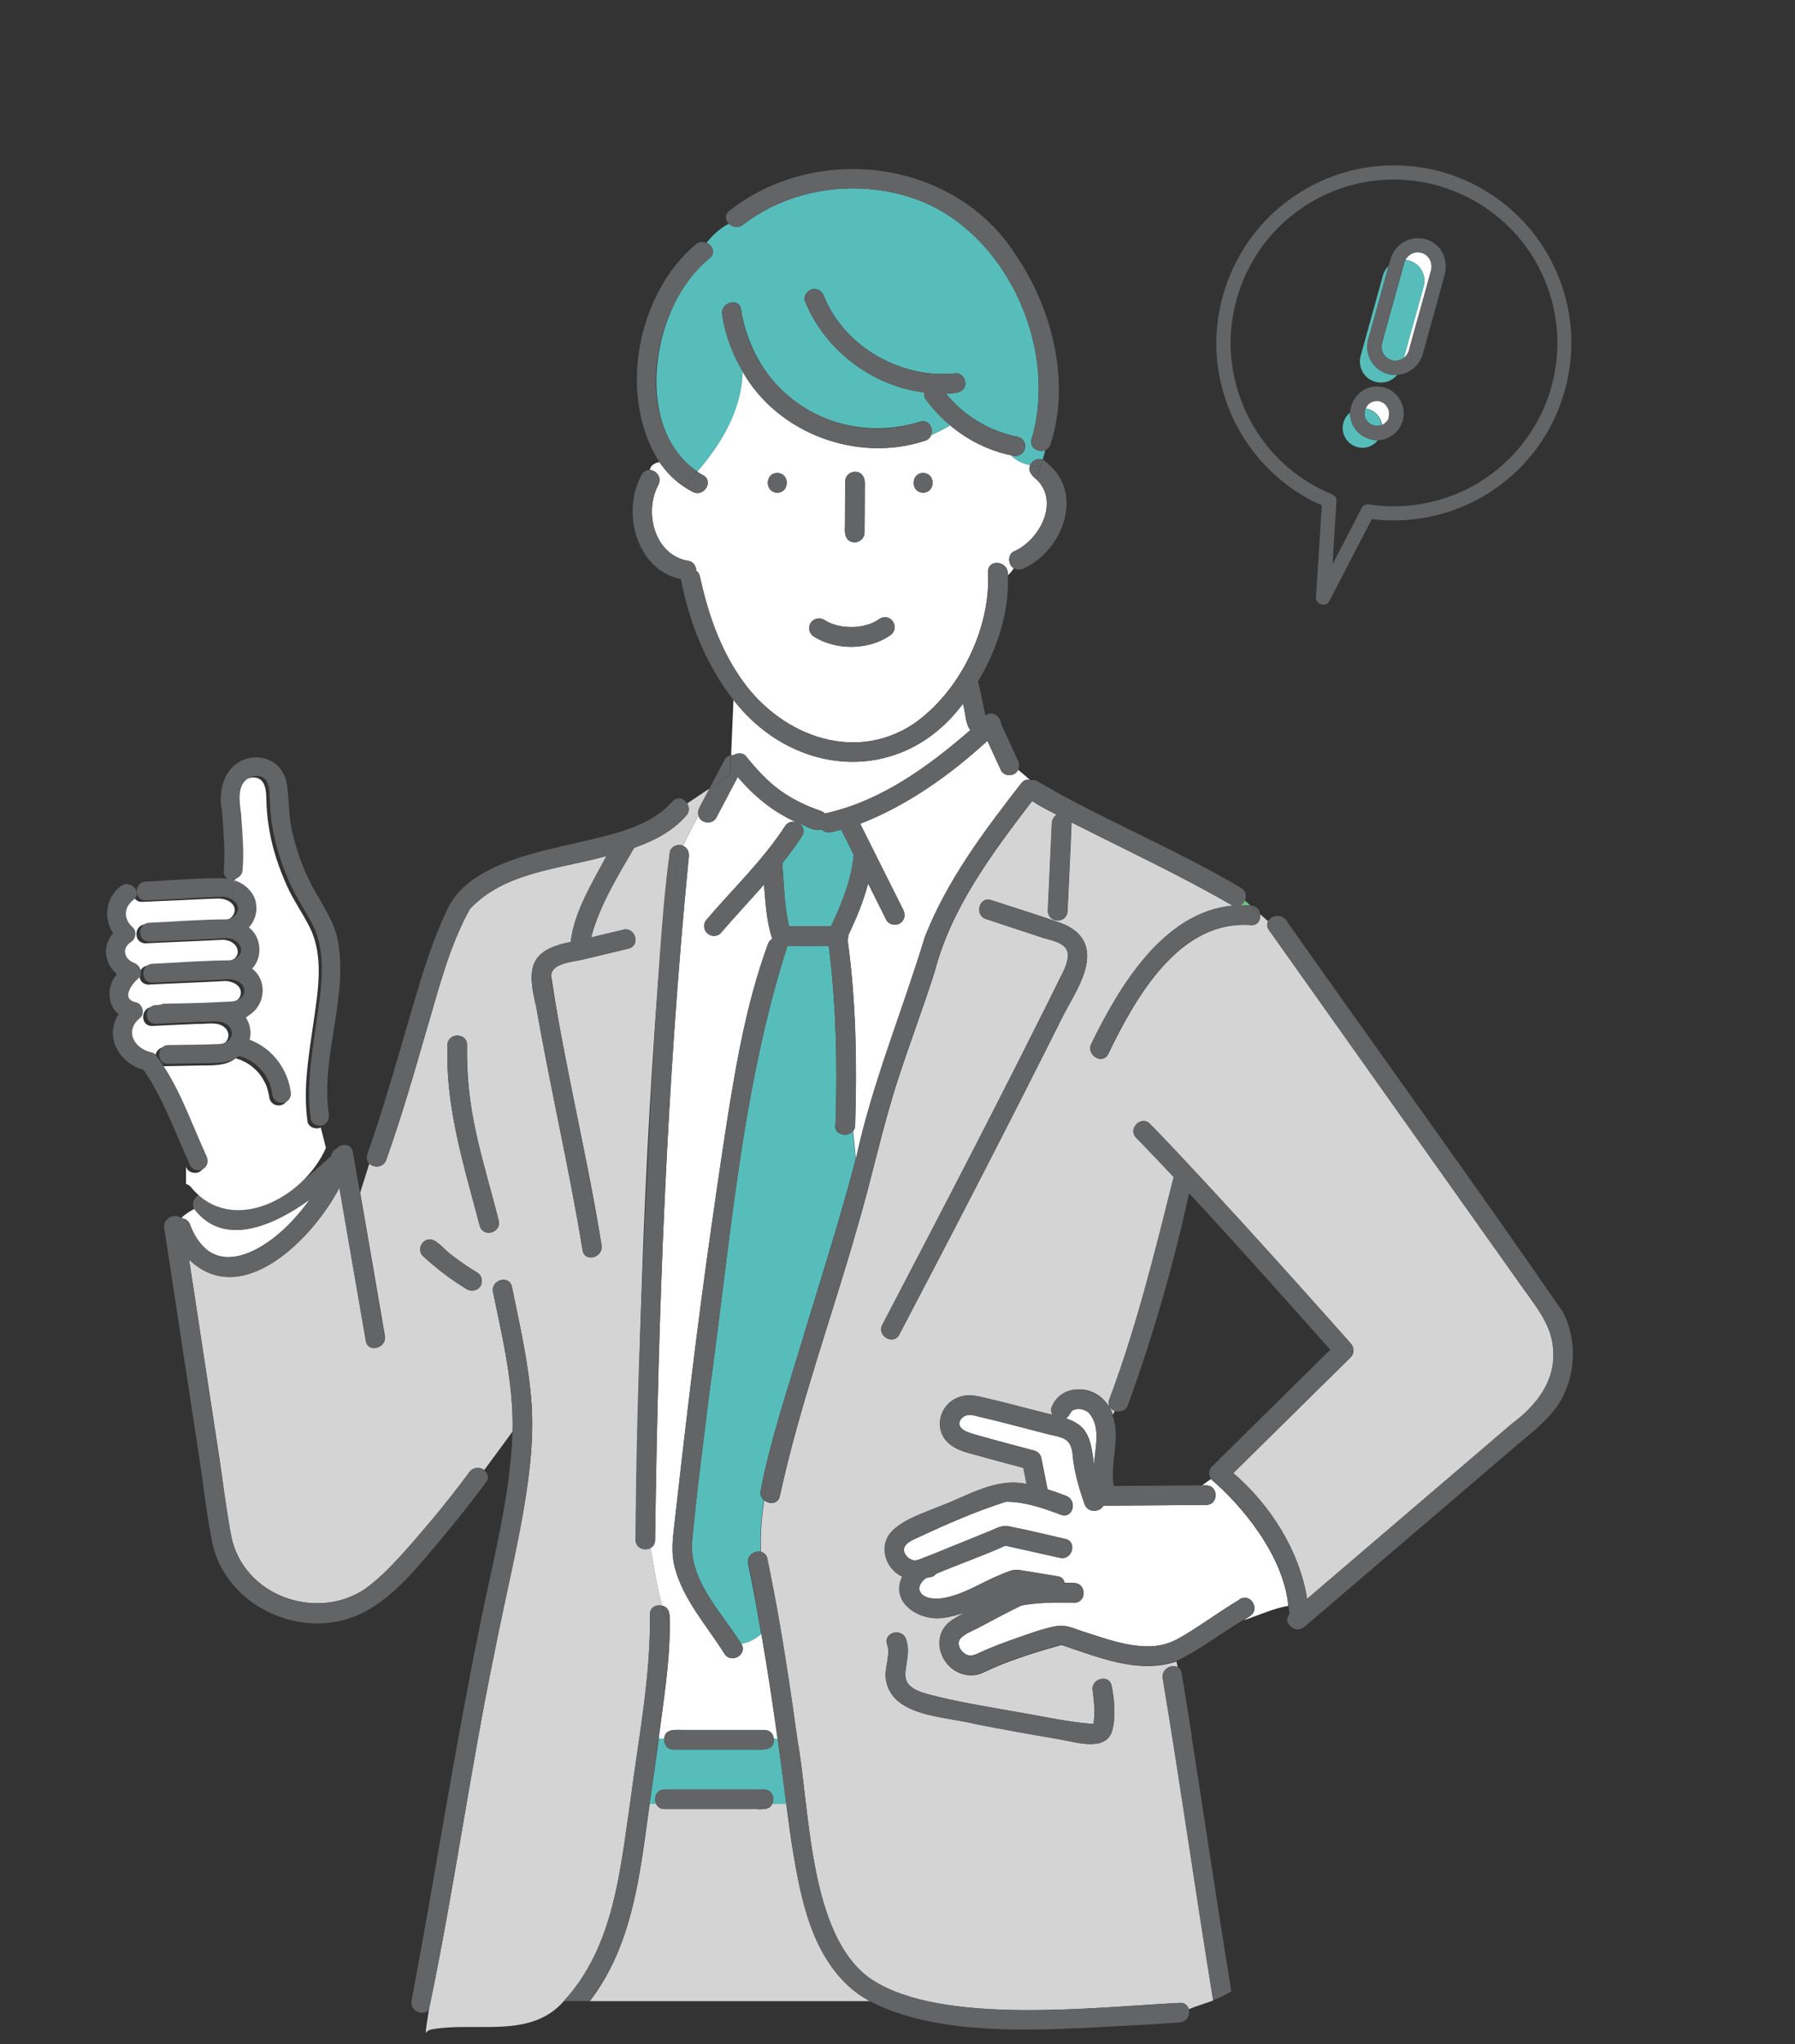
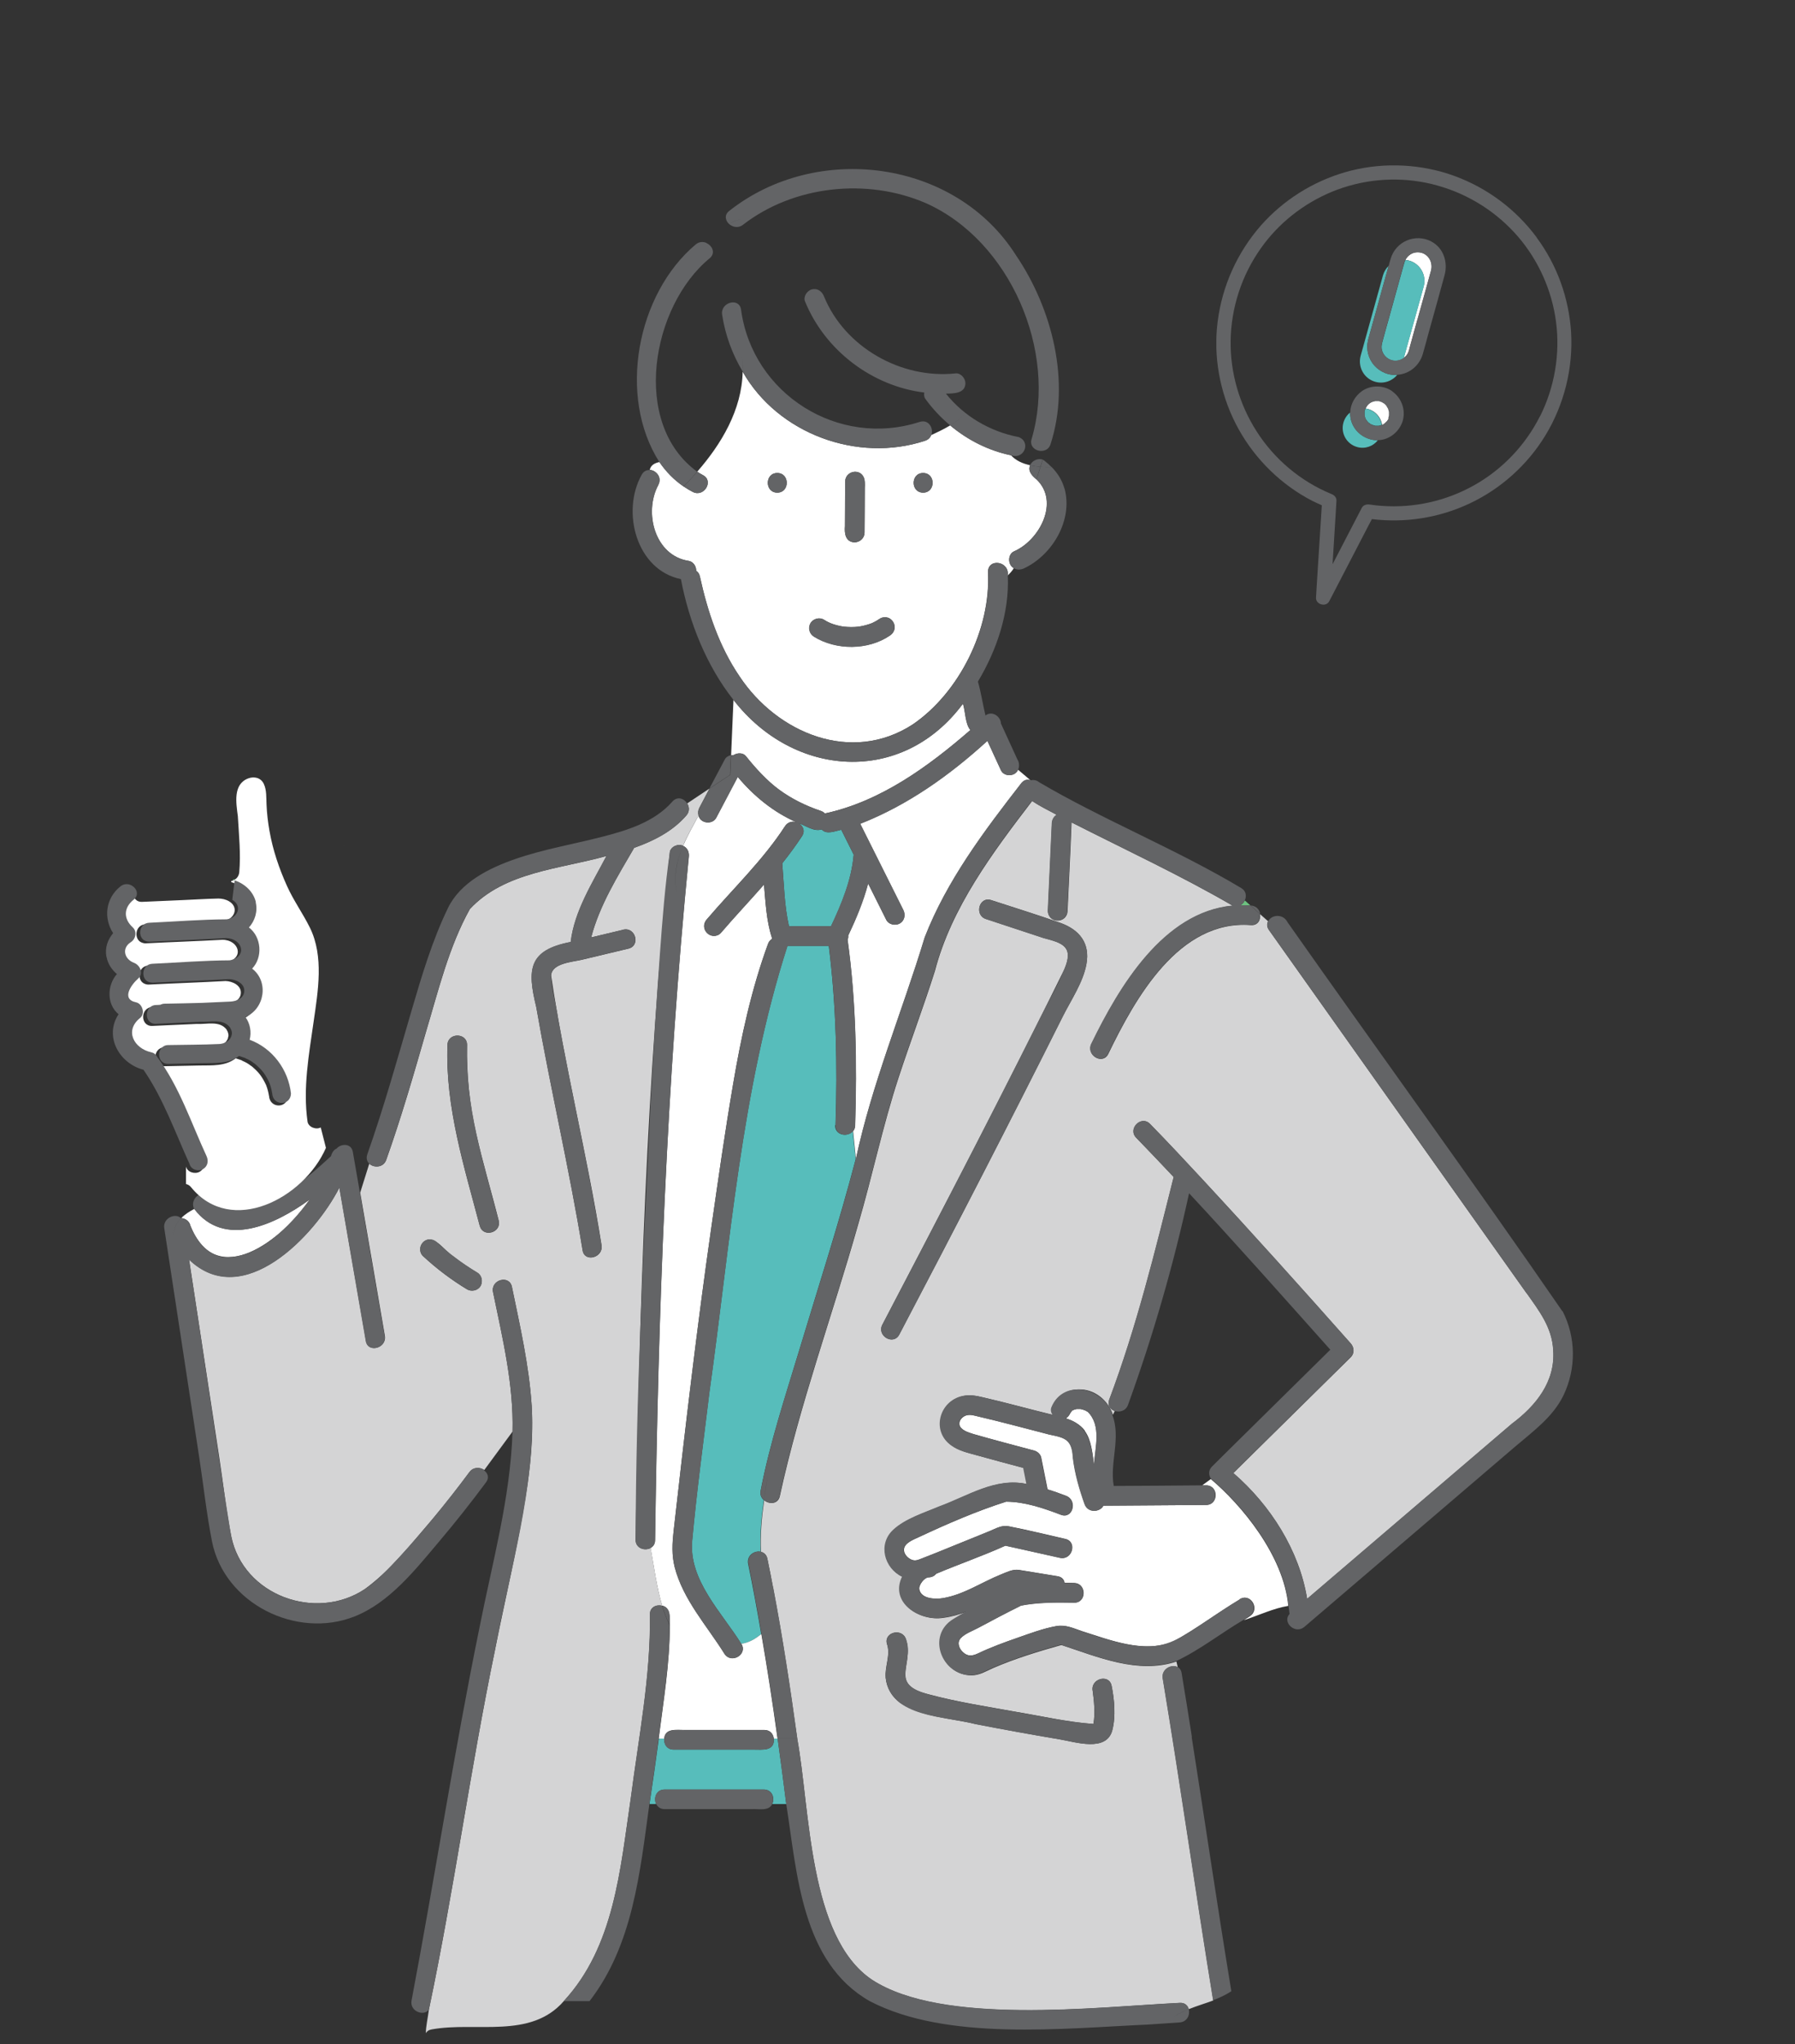
<svg xmlns="http://www.w3.org/2000/svg" width="152" height="173" viewBox="0 0 152 173" fill="none">
  <rect x="0" y="0" width="152" height="173" fill="#333333" stroke="none" />
  <g clip-path="url(#clip0_168_420)">
    <path d="M120.03 27.06C120.41 25.68 120.81 24.3 121.18 22.91C121.39 22.12 120.86 21.32 120.01 21.35C119.58 21.36 119.2 21.62 119.01 22C119.11 22 119.21 22.03 119.31 22.05C120.26 22.31 120.82 23.3 120.55 24.25L118.87 30.29C119.03 30.17 119.17 30.02 119.25 29.82C119.32 29.67 119.35 29.5 119.39 29.34C119.6 28.58 119.81 27.82 120.02 27.06" fill="white" />
    <path d="M117.66 35.11C117.66 35.02 117.66 34.93 117.66 34.84V34.82L117.63 34.69L117.59 34.57V34.55L117.48 34.36L117.46 34.34L117.44 34.31L117.38 34.25L117.27 34.14L117.04 34H117.03L116.92 33.96L116.81 33.93H116.74L116.7 33.92H116.61H116.48H116.47L116.25 33.98L116.17 34.01H116.15L115.98 34.12H115.97L115.89 34.21L115.8 34.3H115.79V34.31L115.67 34.5L115.64 34.57L115.84 34.61C116.49 34.79 116.94 35.33 117.04 35.96H117.07L117.17 35.89L117.26 35.83L117.45 35.65L117.47 35.63L117.51 35.56L117.59 35.43V35.38L117.65 35.25L117.68 35.11H117.66Z" fill="white" />
    <path d="M114.41 35.57C114.35 35.35 114.33 35.13 114.33 34.91C114.06 35.12 113.86 35.42 113.76 35.77C113.51 36.66 114.03 37.58 114.92 37.83C115.59 38.02 116.28 37.77 116.68 37.25H116.45C115.49 37.15 114.67 36.51 114.41 35.57Z" fill="#57BDBB" />
    <path d="M115.82 34.61L115.62 34.57V34.6L115.55 34.8V34.83V34.84V34.93V35.14V35.18L115.58 35.27L115.62 35.39V35.42L115.74 35.59L115.8 35.67L115.91 35.79H115.94L116.05 35.88L116.17 35.94L116.38 36.01L116.46 36.03H116.75L116.84 36.01L117.01 35.96C116.91 35.33 116.46 34.79 115.81 34.61" fill="#57BDBB" />
    <path d="M116.58 31.13C116.02 30.64 115.71 29.86 115.79 29.11C115.82 28.88 115.87 28.66 115.94 28.44C116.14 27.71 116.35 26.98 116.55 26.25C116.9 25 117.23 23.75 117.59 22.5C117.37 22.71 117.2 22.99 117.11 23.3L115.22 30.11C114.96 31.06 115.51 32.05 116.46 32.31C117.16 32.51 117.89 32.25 118.32 31.72C118.06 31.74 117.8 31.72 117.53 31.65C117.18 31.55 116.86 31.37 116.58 31.13Z" fill="#57BDBB" />
    <path d="M119.31 22.06C119.21 22.03 119.11 22.02 119.01 22.01L118.95 22.14C118.91 22.26 118.88 22.39 118.84 22.51C118.42 24.04 117.99 25.56 117.57 27.09C117.4 27.68 117.24 28.28 117.08 28.87C117.02 29.08 116.97 29.29 117 29.52C117.07 29.98 117.41 30.36 117.86 30.49C118.22 30.58 118.59 30.51 118.88 30.3L120.56 24.26C120.82 23.31 120.27 22.32 119.32 22.06" fill="#57BDBB" />
    <path d="M130.14 20.11C128.37 17.72 125.95 15.91 123.16 14.89C122.8 14.76 122.44 14.64 122.07 14.54C119.24 13.76 116.19 13.81 113.4 14.73C110.69 15.62 108.23 17.28 106.42 19.5C104.49 21.87 103.32 24.75 103.05 27.78C102.79 30.72 103.45 33.73 104.88 36.31C106.31 38.89 108.51 41.04 111.13 42.39C111.39 42.52 111.66 42.64 111.93 42.76C111.79 45.02 111.64 47.28 111.5 49.55C111.48 49.89 111.46 50.23 111.44 50.57C111.4 51.16 112.29 51.41 112.56 50.88C113.66 48.75 114.77 46.63 115.87 44.5C115.97 44.31 116.07 44.12 116.17 43.93C118.99 44.27 121.84 43.83 124.42 42.62C127.08 41.38 129.36 39.33 130.88 36.82C132.45 34.23 133.22 31.15 133.04 28.13C132.86 25.24 131.85 22.42 130.12 20.1M130.4 35.23C129.17 37.68 127.22 39.72 124.84 41.06C122.46 42.4 119.73 43.01 117.01 42.81C116.67 42.79 116.34 42.75 116 42.7C115.75 42.66 115.45 42.72 115.32 42.97C114.49 44.56 113.67 46.16 112.84 47.75C112.93 46.3 113.02 44.85 113.11 43.4C113.13 43.06 113.15 42.72 113.17 42.38C113.19 42.09 112.97 41.89 112.73 41.8C110.15 40.74 107.92 38.87 106.42 36.52C104.95 34.23 104.17 31.55 104.21 28.83C104.25 26.04 105.15 23.29 106.77 21.01C108.27 18.88 110.4 17.21 112.81 16.22C115.29 15.2 118.08 14.93 120.72 15.46C121.07 15.53 121.41 15.61 121.75 15.71C124.39 16.45 126.75 17.95 128.54 20.02C130.28 22.04 131.41 24.57 131.76 27.21C132.13 29.93 131.64 32.78 130.41 35.23" fill="#636466" />
    <path d="M117.91 33.12C117.17 32.58 116.09 32.57 115.34 33.09C114.73 33.52 114.36 34.19 114.33 34.92C114.33 35.14 114.35 35.36 114.41 35.58C114.67 36.52 115.49 37.16 116.45 37.25H116.68C117.65 37.24 118.52 36.52 118.79 35.59C119.04 34.65 118.68 33.69 117.9 33.12M117.59 35.4V35.45L117.49 35.58L117.44 35.65L117.42 35.67L117.23 35.85L117.14 35.91L117.04 35.97H117.01L116.84 36.03L116.75 36.05H116.73H116.71H116.49H116.46L116.38 36.03L116.17 35.96L116.05 35.89L115.94 35.82H115.91L115.8 35.68L115.74 35.61L115.63 35.43V35.4L115.58 35.28L115.56 35.2V35.16L115.54 34.96V34.87V34.86V34.83L115.6 34.63V34.6H115.61L115.64 34.53L115.76 34.34L115.77 34.33L115.86 34.23L115.94 34.16H115.95L116.12 34.05H116.14L116.22 34.01L116.44 33.95H116.57H116.66H116.7H116.77L116.88 33.99L116.99 34.03H117L117.23 34.17L117.34 34.28L117.4 34.35L117.42 34.38V34.4L117.54 34.59V34.61L117.58 34.73L117.61 34.86V34.88C117.61 34.97 117.61 35.06 117.61 35.15L117.58 35.3L117.54 35.43L117.59 35.4Z" fill="#636466" />
    <path d="M121.2 20.43C119.84 19.73 118.19 20.43 117.76 21.9C117.7 22.1 117.64 22.3 117.59 22.5C117.23 23.74 116.9 25 116.55 26.25C116.35 26.98 116.14 27.71 115.94 28.44C115.88 28.66 115.82 28.88 115.79 29.11C115.71 29.85 116.01 30.64 116.58 31.13C116.85 31.37 117.18 31.55 117.53 31.65C117.8 31.72 118.06 31.74 118.32 31.72C119.33 31.65 120.2 30.96 120.49 29.93C120.66 29.34 120.82 28.75 120.98 28.15C121.43 26.54 121.88 24.93 122.32 23.31C122.63 22.21 122.25 20.98 121.19 20.43M119.25 29.82C119.16 30.02 119.03 30.17 118.87 30.29C118.58 30.5 118.21 30.57 117.85 30.48C117.4 30.36 117.06 29.97 116.99 29.51C116.96 29.28 117.01 29.08 117.07 28.86C117.23 28.27 117.4 27.67 117.56 27.08C117.98 25.55 118.41 24.03 118.83 22.5C118.86 22.38 118.89 22.25 118.94 22.13L119 22C119.19 21.62 119.58 21.37 120 21.35C120.85 21.32 121.39 22.13 121.17 22.91C120.79 24.29 120.4 25.68 120.02 27.06C119.81 27.82 119.6 28.58 119.39 29.34C119.35 29.5 119.31 29.67 119.25 29.82Z" fill="#636466" />
  </g>
  <g clip-path="url(#clip1_168_420)">
    <path d="M71.24 70.22C70.72 70.33 69.98 70.66 69.58 70.19C68.91 70.41 68.24 69.86 67.62 69.67C67.99 69.88 68.21 70.31 67.91 70.77C67.39 71.56 66.83 72.32 66.24 73.06C66.39 74.91 66.42 76.65 66.81 78.39H70.37C71.28 76.48 72.11 74.46 72.29 72.33C71.94 71.63 71.59 70.93 71.24 70.23" fill="#57BDBB" />
    <path d="M29.15 71.63C29.25 71.56 29.21 71.6 29.15 71.63Z" fill="#6CC180" />
    <path d="M105.82 136.79C105.65 136.9 105.49 137 105.32 137.11C106.58 136.71 107.83 136.1 109.09 135.9C108.7 131.63 105.11 127.34 102.53 125.17L101.8 125.7C101.91 125.7 102.03 125.7 102.14 125.7C103.21 125.7 103.21 127.35 102.14 127.36C99.24 127.38 96.34 127.4 93.44 127.42C93.17 127.97 92.13 128.07 91.86 127.29C91.41 126.02 91.03 124.71 90.87 123.37C90.79 121.86 90.26 121.68 88.9 121.41C86.87 120.89 84.84 120.34 82.8 119.86C82.45 119.78 82.13 119.68 81.8 119.79C81.47 119.9 81.18 120.24 81.25 120.58C81.35 121.01 81.95 121.21 82.44 121.36C84.15 121.85 85.87 122.3 87.59 122.76C87.85 122.83 88.11 123.06 88.17 123.34C88.35 124.24 88.53 125.14 88.71 126.04C89.24 126.2 89.77 126.39 90.29 126.59C91.28 126.98 90.84 128.58 89.85 128.19C88.37 127.63 86.81 127.09 85.21 127.08C82.67 127.89 80.21 128.96 77.79 130.09C77.37 130.29 76.61 130.56 76.55 131.1C76.51 131.48 76.85 131.84 77.17 131.98C77.48 132.12 77.69 132.04 77.99 131.92C78.89 131.57 79.78 131.21 80.68 130.84C81.73 130.41 82.78 129.99 83.83 129.56C84.36 129.34 84.83 129.05 85.41 129.16C87.02 129.47 88.61 129.87 90.21 130.23C91.25 130.46 90.81 132.06 89.77 131.83C88.23 131.49 86.69 131.15 85.15 130.8C83.23 131.67 81.22 132.36 79.28 133.18C79.15 133.35 78.94 133.47 78.66 133.48C78.28 133.48 77.78 134.14 77.85 134.5C78.01 135.34 79.27 135.34 79.87 135.24C81.66 134.93 83.13 133.9 84.79 133.23C85.27 133.04 85.74 132.79 86.26 132.85C87.36 133.02 88.46 133.22 89.56 133.39C89.93 133.45 90.11 133.68 90.15 133.95C90.42 133.95 90.69 133.95 90.96 133.96C92.03 133.99 92.03 135.65 90.96 135.62C89.42 135.59 87.84 135.59 86.38 135.89H86.44C86.57 135.86 86.55 135.85 86.44 135.89C85.22 136.49 84.02 137.13 82.82 137.77C82.37 138.01 81.7 138.25 81.35 138.64C81.03 139 81.21 139.5 81.53 139.8C81.93 140.19 82.33 140.15 82.8 139.93C83.89 139.41 85.02 139 86.16 138.6C87.23 138.23 88.33 137.81 89.45 137.61C90.23 137.47 90.87 137.78 91.6 138.03C94.02 138.79 96.77 139.91 99.28 138.95C101.25 137.89 103.07 136.49 105 135.34C105.9 134.76 106.74 136.2 105.84 136.77" fill="white" />
    <path d="M65.85 147.13H65.53C65.6 148.22 64.58 148.06 63.78 148.06H57.04C56.46 148.06 56.2 147.57 56.25 147.13H55.79C55.54 148.98 55.28 150.82 55 152.67H55.57C55.33 152.18 55.57 151.44 56.28 151.44H64.68C65.4 151.44 65.63 152.18 65.39 152.67H66.58C66.35 150.82 66.11 148.98 65.85 147.13Z" fill="#57BDBB" />
    <path d="M16.09 103.63C18.28 109.39 24 104.83 26.23 101.51C23.25 103.68 18.97 105.62 16.46 102.3C16.05 102.52 15.66 102.76 15.35 103.08C15.66 103.11 15.95 103.27 16.1 103.62" fill="white" />
    <path d="M63.16 63.99C63.98 65.02 64.96 66.09 65.96 66.82C67.05 67.62 68.24 68.19 69.49 68.62C69.63 68.67 69.75 68.74 69.85 68.84C74.55 67.83 78.6 64.88 82.17 61.78C81.73 61.28 81.75 60.21 81.54 59.55C76.37 66.51 67.19 65.79 62.11 59.23L61.91 63.92L62.13 63.9C62.45 63.7 62.93 63.7 63.17 64" fill="white" />
    <path d="M70.75 95.22C70.92 90.14 70.81 85.08 70.18 80.04H66.68C62.75 92.26 61.84 105.23 60.06 117.89C59.56 122.05 58.99 126.22 58.61 130.39C58.31 133.73 61.14 136.48 62.77 139.11C63.5 139 63.99 138.65 64.46 138.28C64.12 136.3 63.76 134.31 63.35 132.34C63.21 131.63 63.89 131.2 64.41 131.32C64.34 129.86 64.47 128.41 64.68 126.95C64.47 126.77 64.34 126.49 64.41 126.15C65.19 122.09 66.52 118.11 67.71 114.16C69.32 108.81 71.05 103.49 72.46 98.09L72.21 95.72C71.78 96.26 70.7 96.09 70.72 95.23" fill="#57BDBB" />
    <path d="M86.2 65.13C85.99 65.72 85.029 65.76 84.76 65.19C84.379 64.36 83.99 63.52 83.609 62.69C80.439 65.59 76.87 68.13 72.84 69.71C74.059 72.14 75.269 74.57 76.49 77.01C76.689 77.41 76.6 77.91 76.189 78.15C75.82 78.37 75.26 78.25 75.049 77.85C74.54 76.82 74.019 75.8 73.51 74.77C73.109 76.29 72.49 77.76 71.82 79.18C71.84 79.3 71.82 79.41 71.769 79.52C72.49 84.73 72.57 89.98 72.409 95.23C72.409 95.43 72.34 95.6 72.24 95.72L72.48 98.09C73.85 91.67 76.409 85.6 78.309 79.33C80.18 74.52 83.35 70.32 86.499 66.27C86.73 65.99 87.01 65.94 87.26 66.03L86.2 65.13Z" fill="white" />
-     <path d="M60.1 21.85C55.23 25.62 53.46 36.12 59.05 39.91C61.08 37.59 62.83 34.7 62.9 31.45C62.02 29.97 61.41 28.33 61.15 26.62C60.99 25.57 62.59 25.13 62.75 26.18C63.24 29.41 65.01 32.43 67.75 34.27C70.72 36.27 74.49 36.76 77.89 35.69C78.64 35.45 79.07 36.25 78.85 36.81C79.37 36.57 79.93 36.31 80.46 35.99C79.68 35.34 78.97 34.59 78.37 33.76C78.25 33.6 78.23 33.4 78.27 33.21C73.86 32.66 69.86 29.65 68.17 25.5C68 25.09 68.36 24.58 68.75 24.48C69.22 24.36 69.6 24.64 69.77 25.06C71.54 29.39 76.32 32.08 80.92 31.59C81.37 31.54 81.75 32.01 81.75 32.42C81.73 33.3 80.75 33.29 80.1 33.3C81.62 35.2 83.82 36.5 86.21 36.97C87.34 37.36 86.76 38.93 85.61 38.53C86.04 38.99 86.61 39.24 87.23 39.37C87.37 38.98 87.9 38.72 88.3 38.89C88.38 38.62 88.45 38.35 88.52 38.09C87.95 38.34 87.12 37.91 87.36 37.14C89.55 29.71 85.54 20.36 78.4 17.19C73.43 15.04 67.22 15.68 62.92 19.02C62.51 19.34 62.02 19.22 61.72 18.93C60.97 19.32 60.36 19.87 59.83 20.55C60.33 20.77 60.63 21.41 60.1 21.84" fill="#57BDBB" />
    <path d="M55.749 41.02C54.48 43.36 55.44 47.05 58.349 47.47C58.719 47.55 58.959 47.93 58.95 48.3C59.099 48.4 59.209 48.55 59.26 48.77C59.91 51.75 60.88 54.69 62.609 57.22C65.809 62.05 72.109 64.69 77.309 61.29C81.249 58.59 83.909 53.2 83.659 48.43C83.639 47.19 85.519 47.48 85.32 48.71C85.519 48.52 85.71 48.32 85.85 48.08C85.329 47.81 85.309 46.92 85.859 46.66C88.049 45.71 89.749 42.44 87.76 40.56C87.4 40.27 87.01 39.87 87.23 39.37C86.609 39.24 86.04 38.99 85.609 38.53C83.7 38.13 81.939 37.24 80.46 36C79.93 36.32 79.379 36.58 78.85 36.82C78.769 37.03 78.6 37.21 78.329 37.3C72.62 39.18 65.879 36.72 62.889 31.46C62.819 34.7 61.069 37.6 59.039 39.92C59.19 40.02 59.34 40.12 59.51 40.2C60.469 40.68 59.63 42.11 58.669 41.63C58.389 41.49 58.13 41.33 57.88 41.16C57.08 40.62 56.389 39.91 55.84 39.1C55.45 39.19 55.12 39.34 55.02 39.76C55.55 39.8 56.069 40.38 55.739 41.01M78.169 40.03C79.24 40.03 79.24 41.69 78.169 41.69C77.1 41.69 77.1 40.03 78.169 40.03ZM71.549 44.53C71.549 43.27 71.559 42.01 71.57 40.75C71.57 40.28 71.95 39.94 72.4 39.92C73.18 39.94 73.279 40.67 73.23 41.29C73.23 42.55 73.219 43.81 73.21 45.07C73.21 45.54 72.829 45.88 72.379 45.9C71.6 45.88 71.499 45.15 71.549 44.53ZM68.629 52.74C68.85 52.36 69.389 52.21 69.769 52.44C69.939 52.55 70.109 52.64 70.29 52.72C70.659 52.87 71.049 52.97 71.439 53.03C71.859 53.07 72.29 53.08 72.719 53.03C73.109 52.97 73.48 52.87 73.85 52.73C74.09 52.62 74.299 52.5 74.519 52.35C75.469 51.82 76.279 53.18 75.359 53.78C73.519 55.03 70.82 55.04 68.939 53.87C68.559 53.63 68.409 53.13 68.639 52.73M65.82 40.03C66.889 40.03 66.889 41.69 65.82 41.69C64.749 41.69 64.749 40.03 65.82 40.03Z" fill="white" />
    <path d="M129.26 109.43C121.99 99.19 114.72 88.94 107.45 78.7C107.26 78.43 107.27 78.17 107.38 77.96L106.7 77.36C106.78 77.83 106.52 78.34 105.92 78.29C99.83 77.83 96.13 84.48 93.85 89.19C93.38 90.15 91.95 89.31 92.42 88.35C94.77 83.53 98.51 77.2 104.39 76.65C99.96 74.08 95.3 71.92 90.74 69.6C90.65 72.1 90.51 74.6 90.4 77.09C90.35 78.18 88.77 78.18 88.74 77.09C88.85 74.62 88.97 72.14 89.08 69.67C89.09 69.37 89.25 69.11 89.49 68.96C88.79 68.59 88.06 68.23 87.4 67.79C84.09 72.11 80.57 76.79 79.17 82.17C78.21 85.2 77.08 88.18 76.09 91.2C74.75 95.28 73.88 99.5 72.67 103.62C70.5 111.29 67.73 118.81 66.04 126.6C65.9 127.3 65.14 127.33 64.71 126.96C64.5 128.42 64.37 129.87 64.44 131.33C64.69 131.39 64.91 131.57 64.98 131.91C65.15 132.74 65.32 133.56 65.47 134.39C66.28 138.62 66.92 142.88 67.51 147.15C68.61 153.13 68.45 163.94 73.85 167.55C79.82 171.43 92.76 169.85 99.9 169.5C100.33 169.47 100.58 169.72 100.66 170.03C101.35 169.75 102.05 169.55 102.74 169.29C101.26 160.22 99.98 151.11 98.47 142.05C98.34 141.26 99.21 140.81 99.73 141.09L99.62 140.61C96.36 141.7 92.96 140.22 89.87 139.21L89.91 139.23H89.95H89.84L89.88 139.21C87.92 139.76 85.95 140.36 84.08 141.17C83.49 141.43 82.96 141.77 82.29 141.78C79.78 141.8 78.49 138.43 80.76 137.04C81.12 136.81 81.49 136.6 81.86 136.39C81.23 136.63 80.58 136.82 79.89 136.91C77.94 137.23 75.37 135.68 76.43 133.44C74.91 132.71 74.37 130.66 75.69 129.46C76.71 128.51 78.33 128.01 79.59 127.48C81.98 126.61 84.32 125.02 86.96 125.59C86.87 125.14 86.78 124.68 86.69 124.23C85.36 123.88 84.03 123.52 82.7 123.15C81.99 122.95 81.22 122.78 80.61 122.34C78.9 121.15 79.56 118.59 81.53 118.15C82.12 118.01 82.69 118.12 83.27 118.26C85.25 118.71 87.2 119.26 89.18 119.74C89.05 119.55 89 119.31 89.08 119.09C89.46 118.14 90.3 117.6 91.32 117.58C92.66 117.53 93.83 118.48 94.24 119.73L94.4 119.41C94.03 119.28 93.75 118.94 93.93 118.46C96.24 112.33 97.81 105.93 99.39 99.61C98.34 98.5 97.29 97.39 96.22 96.29C95.47 95.53 96.65 94.35 97.39 95.12C98.89 96.65 100.35 98.22 101.81 99.79C106.06 104.37 110.23 109.02 114.38 113.69C114.68 114.02 114.71 114.54 114.38 114.86C111.07 118.13 107.75 121.39 104.44 124.66C107.58 127.37 110.03 131.21 110.69 135.31C116.47 130.37 122.25 125.43 128.03 120.49C130.06 118.98 131.73 116.92 131.53 114.25C131.43 112.33 130.33 110.92 129.28 109.44M75.12 139.16C74.78 138.14 76.38 137.71 76.72 138.72C77.43 140.98 75.21 142.55 78.7 143.4C81.09 144.04 83.58 144.42 86.01 144.86C88.18 145.22 90.37 145.73 92.55 145.89H92.59C92.76 144.99 92.64 143.89 92.53 143.1C92.32 142.06 93.92 141.61 94.13 142.66C94.37 143.82 94.49 145.27 94.19 146.42C93.7 148.29 91.08 147.42 89.73 147.19C87.35 146.79 84.98 146.36 82.61 145.9C80.49 145.39 78.12 145.33 76.24 144.12C75.53 143.6 75.08 142.86 75 141.98C74.91 141.03 75.42 140.08 75.12 139.15M92 81.58C91.72 83.13 90.7 84.62 90 86.01C85.48 95.04 80.85 104.01 76.15 112.94C75.65 113.89 74.22 113.05 74.72 112.1C79.93 102.13 85.15 92.14 90.12 82.05C90.94 80.17 90.05 79.8 88.37 79.38C86.74 78.84 85.12 78.31 83.49 77.77C82.48 77.44 82.91 75.84 83.93 76.17C85.88 76.81 87.85 77.41 89.79 78.1C91.4 78.67 92.32 79.81 92 81.57" fill="#D4D4D5" />
    <path d="M105.04 76.61C105.32 76.61 105.6 76.61 105.89 76.63L105.41 76.2C105.33 76.37 105.2 76.52 105.04 76.61Z" fill="#6CC180" />
    <path d="M62.78 139.11C63.34 140.02 61.91 140.84 61.34 139.94C59.85 137.55 57.85 135.39 57.13 132.61C56.88 131.59 56.93 130.62 57.04 129.58C58.01 120.99 59.01 112.39 60.24 103.83C60.82 99.8 61.39 95.76 62.08 91.74C62.76 87.72 63.63 83.72 65.03 79.89C65.1 79.68 65.23 79.54 65.38 79.45L65.35 79.32C64.89 77.89 64.83 76.35 64.69 74.86C63.48 76.24 62.22 77.57 61.03 78.96C60.25 79.71 59.12 78.6 59.86 77.79C62.08 75.19 64.6 72.8 66.47 69.92C66.72 69.54 67.12 69.47 67.46 69.59C65.51 68.75 63.83 67.37 62.47 65.75C61.86 66.9 61.25 68.05 60.65 69.2C60.33 69.82 59.3 69.7 59.15 69.02C58.7 69.86 58.22 70.7 57.84 71.58C58.23 71.75 58.38 72.14 58.32 72.55C56.44 91.71 55.73 111.05 55.47 130.3C55.47 130.64 55.31 130.87 55.09 130.99C55.39 132.66 55.61 134.33 56.07 135.88C56.81 136.02 56.71 136.96 56.72 137.56C56.72 140.77 56.18 143.96 55.78 147.13H56.24C56.32 146.22 57.3 146.41 57.99 146.4H64.73C65.22 146.4 65.48 146.75 65.52 147.13H65.84C65.43 144.17 64.98 141.22 64.47 138.28C64 138.65 63.5 139 62.77 139.11" fill="white" />
    <path d="M53.82 130.3C54.14 110.9 54.73 91.42 56.72 72.11C56.79 71.64 57.45 71.36 57.84 71.58C58.21 70.7 58.7 69.85 59.15 69.02C59.09 68.8 59.11 68.56 59.22 68.36C59.51 67.82 59.79 67.27 60.08 66.73L58.19 67.99C58.37 68.28 58.41 68.68 58.12 69.01C56.96 70.35 55.37 71.16 53.7 71.75C52.3 74.16 50.77 76.61 50.06 79.33C50.97 79.11 51.88 78.9 52.78 78.68C53.82 78.43 54.26 80.03 53.22 80.28C51.89 80.6 50.57 80.91 49.24 81.23C48.47 81.41 46.72 81.52 46.67 82.56C47.8 90.2 49.73 97.74 50.94 105.38C51.11 106.43 49.51 106.87 49.34 105.82C48.21 98.92 46.61 92.1 45.41 85.21C44.63 82.04 44.75 80.41 48.33 79.72C48.64 77.1 50.16 74.73 51.36 72.44C47.43 73.55 42.73 73.77 39.79 76.93C38.01 80.13 37.13 83.8 36.08 87.3C35.03 90.94 33.98 94.58 32.71 98.15C32.47 98.83 31.66 98.85 31.27 98.48L30.5 100.93C31.2 104.97 31.9 109 32.59 113.04C32.77 114.09 31.17 114.53 30.99 113.48C30.24 109.15 29.49 104.83 28.74 100.5C26.65 104.6 20.56 110.96 16.01 106.58C16.86 112.17 17.72 117.77 18.57 123.36C18.91 125.56 19.14 127.8 19.58 129.99C20.58 135.02 26.74 137.24 30.89 134.48C33.11 132.86 34.83 130.63 36.62 128.56C37.7 127.26 38.75 125.94 39.75 124.58C40.08 124.13 40.65 124.15 41.01 124.4L43.4 121.15C43.51 117.16 42.55 113.23 41.75 109.34C41.54 108.29 43.13 107.85 43.35 108.9C44.03 112.21 44.8 115.55 45.02 118.93C45.19 121.59 44.91 124.23 44.48 126.85C43.78 131.15 42.76 135.39 41.91 139.66C39.82 149.74 38.44 160 36.32 170.06C36.23 170.78 36.06 171.48 36.06 172.06C36.15 171.9 36.31 171.78 36.56 171.74C40.3 171.06 44.92 172.59 47.74 169.35C52.03 164.72 52.52 158.19 53.41 152.24C54.08 147.07 55.11 141.88 55.04 136.65C55.01 136.01 55.59 135.76 56.08 135.89C55.61 134.34 55.4 132.67 55.1 131C54.61 131.27 53.83 131.04 53.82 130.31M40.7 108.82C40.49 109.21 39.94 109.34 39.56 109.12C38.22 108.31 36.96 107.36 35.82 106.3C35.48 105.98 35.53 105.45 35.82 105.13C36.72 104.29 37.64 105.9 38.39 106.32C39.03 106.82 39.71 107.27 40.4 107.69C40.8 107.93 40.91 108.42 40.7 108.83M40.62 103.72C39.3 98.71 37.7 93.68 37.89 88.44C37.91 87.37 39.57 87.37 39.55 88.44C39.51 90.97 39.76 93.45 40.32 95.92C40.87 98.39 41.61 100.82 42.23 103.29C42.49 104.33 40.89 104.77 40.63 103.73" fill="#D4D4D5" />
-     <path d="M68.12 161.29C67.36 158.48 66.95 155.57 66.58 152.67H65.39C65.11 153.3 64.21 153.05 63.64 153.1H56.28C55.93 153.1 55.69 152.92 55.57 152.67H55.01C54.21 158.44 53.63 164.58 49.94 169.35H73.65C70.62 167.73 68.96 164.51 68.13 161.29" fill="#D4D4D5" />
    <path d="M91.85 121.08C92.44 121.89 92.49 122.96 92.65 123.96C92.73 122.49 93.29 120.67 92.13 119.49L91.92 119.37C91.78 119.31 91.64 119.28 91.5 119.24C91.4 119.24 91.27 119.24 91.17 119.24L90.96 119.3L90.8 119.37L90.69 119.5C90.66 119.56 90.62 119.64 90.66 119.53C90.58 119.74 90.44 119.92 90.26 120.03C90.89 120.24 91.47 120.54 91.87 121.08" fill="white" />
    <path d="M106.71 77.36L105.89 76.63C105.6 76.61 105.32 76.6 105.04 76.61C105.2 76.52 105.33 76.37 105.41 76.19C105.57 75.84 105.53 75.4 105.1 75.15C99.66 71.89 93.24 69.3 88 66.2C87.77 66.01 87.51 65.98 87.27 66.03H87.25L89.05 67.55L87.25 66.02C87 65.93 86.72 65.98 86.49 66.26C83.34 70.31 80.17 74.51 78.3 79.32C76.4 85.59 73.85 91.66 72.47 98.08C71.07 103.49 69.33 108.8 67.72 114.15C66.52 118.1 65.2 122.08 64.42 126.14C64.35 126.48 64.48 126.76 64.69 126.94C64.79 126.21 64.91 125.48 65.04 124.75C64.92 125.48 64.8 126.21 64.69 126.94C65.12 127.31 65.88 127.28 66.02 126.58C67.71 118.79 70.49 111.27 72.65 103.6C73.87 99.48 74.73 95.26 76.07 91.18C77.06 88.16 78.19 85.18 79.15 82.15C80.56 76.77 84.07 72.09 87.38 67.77C88.05 68.21 88.77 68.57 89.47 68.94C89.23 69.09 89.08 69.35 89.06 69.65C88.95 72.12 88.83 74.6 88.72 77.07C88.75 78.16 90.33 78.17 90.38 77.07C90.49 74.57 90.63 72.07 90.72 69.58C95.28 71.9 99.94 74.06 104.37 76.63C98.49 77.18 94.75 83.51 92.4 88.33C91.94 89.29 93.37 90.13 93.83 89.17C96.12 84.47 99.82 77.81 105.9 78.27C106.5 78.32 106.76 77.81 106.68 77.34" fill="#636466" />
    <path d="M105.93 76.63H105.9L106.72 77.36C106.66 77 106.4 76.67 105.94 76.63" fill="#636466" />
    <path d="M42.22 103.28C40.95 98.41 39.36 93.54 39.55 88.44C39.56 87.37 37.9 87.37 37.89 88.44C37.71 93.68 39.31 98.71 40.62 103.72C40.88 104.76 42.48 104.32 42.22 103.28Z" fill="#636466" />
    <path d="M40.4 107.68C39.18 106.95 38.03 106.09 36.99 105.12C36.18 104.38 35.07 105.5 35.82 106.29C36.97 107.36 38.22 108.3 39.56 109.11C39.93 109.33 40.49 109.21 40.7 108.81C40.91 108.41 40.8 107.91 40.4 107.67" fill="#636466" />
    <path d="M52.78 78.68C51.87 78.9 50.96 79.11 50.06 79.33C50.77 76.6 52.3 74.16 53.7 71.75C55.36 71.16 56.96 70.35 58.12 69.01C58.41 68.68 58.38 68.29 58.19 67.99C57.93 67.57 57.36 67.36 56.94 67.83C55.43 69.56 53.12 70.27 50.97 70.82C48.52 71.45 46.01 71.87 43.62 72.7C41.41 73.47 38.99 74.66 37.93 76.85C36.6 79.6 35.72 82.56 34.86 85.49C33.66 89.58 32.52 93.68 31.1 97.7C30.99 98.03 31.08 98.29 31.26 98.47C31.65 98.84 32.46 98.82 32.7 98.14C33.97 94.57 35.02 90.93 36.07 87.29C37.12 83.8 38 80.12 39.78 76.92C42.72 73.76 47.42 73.55 51.35 72.43C50.15 74.72 48.63 77.1 48.32 79.71C44.74 80.4 44.63 82.02 45.4 85.2C46.6 92.09 48.21 98.91 49.33 105.81C49.5 106.86 51.1 106.42 50.93 105.37C49.88 98.95 48.42 92.61 47.26 86.21C47.1 84.99 46.72 83.77 46.66 82.55C46.71 81.51 48.46 81.4 49.23 81.22C50.56 80.9 51.88 80.59 53.21 80.27C54.25 80.02 53.81 78.42 52.77 78.67" fill="#636466" />
    <path d="M88.01 86.28C83.67 94.93 79.22 103.53 74.72 112.1C74.22 113.04 75.66 113.89 76.15 112.94C80.84 104 85.48 95.03 90 86.01C90.7 84.62 91.72 83.13 92 81.58C92.32 79.82 91.4 78.68 89.79 78.11C87.85 77.43 85.89 76.82 83.93 76.18C82.91 75.85 82.48 77.45 83.49 77.78C85.12 78.32 86.75 78.85 88.37 79.39C88.93 79.57 89.88 79.72 90.24 80.23C90.61 80.74 90.33 81.54 90.11 82.06C89.5 83.5 88.7 84.89 88 86.29" fill="#636466" />
    <path d="M57.84 71.59C57.33 72.8 57.02 74.08 57.3 75.51C57.01 74.08 57.32 72.8 57.84 71.59C57.45 71.36 56.79 71.65 56.72 72.12C56.31 74.97 56.09 77.85 55.88 80.73C55.57 84.93 55.32 89.14 55.09 93.35C54.48 105.66 53.86 117.98 53.82 130.31C53.82 131.04 54.61 131.27 55.1 131C55.33 130.88 55.49 130.65 55.48 130.31C55.74 111.06 56.44 91.72 58.33 72.56C58.39 72.15 58.23 71.76 57.85 71.59" fill="#636466" />
    <path d="M45.02 118.94C44.8 115.56 44.04 112.22 43.35 108.91C43.14 107.87 41.53 108.31 41.75 109.35C42.55 113.24 43.5 117.16 43.4 121.16C43.22 126.78 41.68 132.26 40.6 137.75C38.46 148.22 36.84 158.79 34.85 169.3C34.68 170.21 35.89 170.67 36.32 170.06C36.39 169.53 36.41 168.99 36.28 168.47C36.41 168.98 36.39 169.53 36.32 170.06C38.43 160 39.82 149.74 41.91 139.66C43.18 132.81 45.34 125.97 45.03 118.93" fill="#636466" />
    <path d="M100.93 147C100.65 145.2 100.36 143.39 100.06 141.59C100.02 141.33 99.89 141.16 99.71 141.07C99.2 140.8 98.32 141.24 98.45 142.03C99.96 151.1 101.24 160.2 102.72 169.27C103.24 169.08 103.75 168.85 104.27 168.51C103.09 161.35 102.04 154.16 100.91 146.99" fill="#636466" />
    <path d="M75 141.99C75.44 145.4 80.03 145.2 82.61 145.91C84.98 146.37 87.35 146.8 89.73 147.2C91.07 147.42 93.69 148.3 94.19 146.43C94.49 145.28 94.37 143.83 94.13 142.67C93.92 141.62 92.32 142.07 92.53 143.11C92.63 143.9 92.76 144.99 92.59 145.89H92.55C90.36 145.74 88.18 145.23 86.01 144.87C83.58 144.43 81.09 144.05 78.7 143.41C77.86 143.18 76.75 142.85 76.65 141.83C76.65 140.79 77.13 139.76 76.72 138.73C76.38 137.72 74.78 138.15 75.12 139.17C75.43 140.09 74.92 141.05 75 141.99Z" fill="#636466" />
    <path d="M65.469 134.38C65.309 133.55 65.15 132.73 64.98 131.9C64.909 131.56 64.689 131.38 64.439 131.32C63.91 131.2 63.23 131.63 63.38 132.34C63.789 134.31 64.139 136.3 64.49 138.28C64.999 141.22 65.45 144.17 65.859 147.13H67.519C66.93 142.86 66.29 138.61 65.48 134.37" fill="#636466" />
    <path d="M100.66 170.02C100.23 170.2 99.8 170.41 99.37 170.69C99.8 170.4 100.23 170.19 100.66 170.02C100.58 169.71 100.32 169.46 99.9 169.49C92.78 169.84 79.82 171.41 73.85 167.54C68.46 163.93 68.61 153.12 67.51 147.13H65.85C66.11 148.98 66.34 150.82 66.58 152.67C67.5 158.56 67.88 166.07 73.65 169.35C80.18 172.75 90.02 171.65 97.24 171.33C98.13 171.27 99.01 171.21 99.9 171.15C100.54 171.1 100.79 170.49 100.66 170.02Z" fill="#636466" />
    <path d="M56.7 136.65C56.68 136.22 56.4 135.97 56.08 135.89C56.25 136.47 56.47 137.03 56.73 137.57C56.73 137.27 56.73 136.96 56.71 136.66" fill="#636466" />
    <path d="M56.071 135.89C55.581 135.76 55.001 136.01 55.031 136.65C55.1 141.88 54.071 147.07 53.401 152.24C52.52 158.19 52.02 164.72 47.73 169.35H49.92C53.611 164.58 54.191 158.44 54.99 152.67C55.261 150.83 55.531 148.98 55.77 147.13C56.16 143.96 56.711 140.77 56.711 137.56C56.45 137.02 56.24 136.46 56.06 135.88" fill="#636466" />
    <path d="M64.74 146.41H58C57.32 146.42 56.33 146.23 56.25 147.14H65.53C65.49 146.76 65.23 146.41 64.74 146.41Z" fill="#636466" />
    <path d="M56.25 147.13C56.2 147.58 56.46 148.06 57.04 148.06H63.78C64.58 148.06 65.6 148.22 65.53 147.13H56.25Z" fill="#636466" />
    <path d="M64.67 151.44H56.27C55.55 151.44 55.32 152.18 55.56 152.67H65.38C65.62 152.18 65.38 151.44 64.67 151.44Z" fill="#636466" />
    <path d="M55.57 152.67C55.69 152.91 55.92 153.1 56.28 153.1H63.64C64.21 153.06 65.11 153.3 65.39 152.67H55.57Z" fill="#636466" />
    <path d="M71.43 53.04C71.04 52.98 70.64 52.88 70.28 52.73C70.1 52.65 69.93 52.55 69.76 52.45C69.38 52.21 68.85 52.37 68.62 52.75C68.39 53.15 68.53 53.65 68.92 53.89C70.8 55.05 73.5 55.05 75.34 53.8C75.71 53.55 75.88 53.07 75.64 52.66C75.43 52.29 74.88 52.11 74.5 52.36C74.28 52.51 74.07 52.63 73.83 52.74C73.46 52.89 73.09 52.98 72.7 53.04C72.28 53.09 71.85 53.08 71.42 53.04" fill="#636466" />
    <path d="M59.83 20.56C59.31 21.24 58.85 22.04 58.41 22.94C58.86 22.04 59.31 21.24 59.83 20.56C59.55 20.44 59.22 20.44 58.92 20.68C53.92 24.87 52.28 33.55 55.84 39.11C56.38 38.99 57.03 38.96 57.3 38.43C57.03 38.96 56.39 38.98 55.84 39.11C56.39 39.91 57.08 40.62 57.88 41.17C58.27 40.78 58.66 40.36 59.04 39.92C53.4 35.83 55.18 25.89 60.09 21.86C60.62 21.42 60.32 20.79 59.82 20.57" fill="#636466" />
    <path d="M59.52 40.2C59.35 40.12 59.21 40.01 59.05 39.92C58.67 40.36 58.28 40.77 57.89 41.17C58.14 41.34 58.41 41.5 58.68 41.64C59.63 42.11 60.48 40.68 59.52 40.21" fill="#636466" />
    <path d="M77.89 35.7C71.01 37.94 63.71 33.36 62.75 26.19C62.59 25.14 60.99 25.58 61.15 26.63C61.41 28.34 62.01 29.98 62.9 31.46C62.9 31.02 62.9 30.58 62.84 30.13C62.9 30.58 62.91 31.03 62.9 31.46C65.89 36.72 72.62 39.18 78.34 37.3C78.61 37.21 78.78 37.03 78.86 36.83C78.47 37 78.11 37.16 77.79 37.32C78.11 37.16 78.48 37 78.86 36.83C79.08 36.26 78.65 35.47 77.9 35.7" fill="#636466" />
    <path d="M73.21 45.07C73.21 43.63 73.23 42.19 73.23 40.75C73.19 39.66 71.61 39.66 71.57 40.75C71.57 42.01 71.56 43.27 71.55 44.52C71.49 45.15 71.59 45.87 72.38 45.89C72.83 45.87 73.21 45.52 73.21 45.06" fill="#636466" />
    <path d="M65.82 41.69C66.89 41.69 66.89 40.03 65.82 40.03C64.75 40.03 64.75 41.69 65.82 41.69Z" fill="#636466" />
    <path d="M78.17 40.03C77.1 40.03 77.1 41.69 78.17 41.69C79.24 41.69 79.24 40.03 78.17 40.03Z" fill="#636466" />
    <path d="M86.03 21.6C80.89 13.49 69.15 12 61.75 17.85C61.32 18.18 61.42 18.65 61.72 18.94C62.06 18.76 62.42 18.61 62.84 18.51C62.43 18.61 62.07 18.77 61.72 18.94C62.02 19.22 62.51 19.34 62.92 19.02C67.22 15.69 73.43 15.04 78.4 17.19C85.54 20.37 89.55 29.72 87.36 37.14C87.11 37.9 87.94 38.34 88.52 38.09C88.72 38.01 88.88 37.84 88.96 37.59C90.68 32.29 89.09 26.1 86.03 21.6Z" fill="#636466" />
    <path d="M86.21 36.98C83.82 36.51 81.62 35.22 80.1 33.31C80.75 33.3 81.74 33.31 81.75 32.43C81.75 32.02 81.36 31.55 80.92 31.6C76.32 32.09 71.53 29.4 69.77 25.07C69.6 24.65 69.22 24.37 68.75 24.49C68.35 24.59 68 25.1 68.17 25.51C69.87 29.67 73.86 32.68 78.27 33.22C78.23 33.41 78.25 33.61 78.37 33.77C78.97 34.6 79.68 35.35 80.46 36C80.89 35.74 81.3 35.45 81.65 35.1C81.3 35.45 80.89 35.75 80.46 36C81.94 37.24 83.7 38.13 85.61 38.53C85.33 38.23 85.1 37.83 84.97 37.31C85.1 37.83 85.32 38.22 85.61 38.53C86.76 38.93 87.34 37.35 86.21 36.97" fill="#636466" />
    <path d="M88.3 38.9C87.91 38.74 87.371 38.99 87.231 39.38C87.52 39.44 87.811 39.48 88.1 39.5C88.16 39.3 88.231 39.1 88.29 38.9" fill="#636466" />
    <path d="M87.23 39.38C87.02 39.87 87.4 40.27 87.76 40.57C87.88 40.21 87.99 39.86 88.1 39.5C87.81 39.48 87.51 39.44 87.23 39.38Z" fill="#636466" />
    <path d="M88.42 38.97L88.3 38.9C88.24 39.1 88.17 39.3 88.11 39.51C88.43 39.53 88.75 39.54 89.06 39.54C88.86 39.34 88.65 39.15 88.42 38.97Z" fill="#636466" />
    <path d="M90.14 41.35C89.94 40.64 89.56 40.04 89.06 39.53C88.75 39.53 88.43 39.53 88.11 39.5C88 39.85 87.89 40.21 87.77 40.57C89.76 42.44 88.06 45.71 85.87 46.67C85.32 46.93 85.34 47.83 85.86 48.09C86.11 48.24 86.43 48.23 86.71 48.1C89.13 46.96 90.86 44.02 90.15 41.36" fill="#636466" />
    <path d="M61.89 63.91C61.68 63.95 61.48 64.07 61.37 64.28L60.07 66.73L61.82 65.57L61.89 63.91Z" fill="#636466" />
    <path d="M86.19 64.35C85.71 63.31 85.24 62.27 84.76 61.23C84.74 60.63 84.01 60.11 83.45 60.55C83.22 59.6 83.08 58.62 82.81 57.68C84.41 55.01 85.48 51.85 85.34 48.72C85.53 47.49 83.66 47.2 83.67 48.44C83.92 53.21 81.26 58.59 77.32 61.3C72.12 64.69 65.81 62.06 62.62 57.23C60.9 54.69 59.92 51.75 59.27 48.78C59.22 48.56 59.11 48.4 58.96 48.31C58.96 47.94 58.73 47.56 58.36 47.48C55.45 47.05 54.49 43.36 55.76 41.03C56.09 40.4 55.57 39.82 55.04 39.78C54.99 39.99 55 40.27 55.1 40.65C55 40.27 55 39.99 55.04 39.78C54.77 39.76 54.5 39.87 54.33 40.19C52.6 43.31 53.88 48.23 57.66 49.01C58.36 52.68 59.83 56.35 62.11 59.23C67.2 65.8 76.38 66.51 81.55 59.55C81.76 60.21 81.74 61.29 82.18 61.78C78.61 64.88 74.55 67.83 69.86 68.84C69.76 68.74 69.64 68.66 69.5 68.62C68.24 68.2 67.06 67.62 65.97 66.82C64.97 66.08 63.99 65.02 63.17 63.99C62.93 63.68 62.44 63.69 62.13 63.89L61.91 63.91L61.84 65.57L60.09 66.73C59.8 67.27 59.52 67.82 59.23 68.36C59.12 68.56 59.1 68.8 59.16 69.02C59.31 69.69 60.34 69.81 60.66 69.2L62.48 65.75C63.84 67.37 65.52 68.75 67.47 69.59C67.13 69.47 66.73 69.54 66.48 69.92C64.61 72.8 62.09 75.19 59.87 77.79C59.58 78.13 59.54 78.63 59.87 78.96C60.17 79.26 60.75 79.3 61.04 78.96C62.23 77.57 63.49 76.24 64.7 74.86C64.83 76.35 64.89 77.89 65.36 79.32L65.39 79.45C65.24 79.54 65.11 79.68 65.03 79.89C63.63 83.73 62.77 87.73 62.08 91.75C61.4 95.76 60.82 99.8 60.24 103.84C59.01 112.4 58.01 120.99 57.04 129.59C56.92 130.63 56.87 131.6 57.13 132.62C57.85 135.4 59.85 137.57 61.34 139.95C61.9 140.85 63.33 140.03 62.78 139.12C61.14 136.49 58.32 133.75 58.62 130.4C59 126.23 59.57 122.06 60.07 117.9C61.85 105.24 62.76 92.27 66.69 80.05H70.19C70.81 85.1 70.92 90.15 70.76 95.23C70.73 96.09 71.81 96.26 72.25 95.72C72.35 95.6 72.42 95.43 72.42 95.23C72.58 89.97 72.5 84.73 71.78 79.52C71.82 79.42 71.85 79.3 71.83 79.18C72.51 77.75 73.12 76.29 73.52 74.77C74.03 75.8 74.55 76.82 75.06 77.85C75.26 78.25 75.83 78.36 76.2 78.15C76.61 77.91 76.7 77.42 76.5 77.01C75.28 74.58 74.07 72.15 72.85 69.72C76.88 68.14 80.44 65.6 83.62 62.7C84 63.53 84.38 64.37 84.77 65.2C85.04 65.77 86 65.73 86.21 65.14C86.32 64.91 86.32 64.63 86.21 64.36M68.37 69.42C67.26 69.42 66.71 70.53 66.16 71.08C66.71 70.53 67.27 69.42 68.37 69.42ZM70.37 78.38H66.81C66.42 76.63 66.39 74.9 66.24 73.05C66.83 72.31 67.39 71.56 67.91 70.76C68.21 70.3 67.98 69.87 67.62 69.66C68.24 69.85 68.92 70.4 69.58 70.18C69.98 70.65 70.72 70.33 71.24 70.21C71.59 70.91 71.94 71.61 72.29 72.31C72.11 74.43 71.27 76.45 70.37 78.37" fill="#636466" />
    <path d="M132.29 110.95C124.67 99.9 116.76 89.03 109.03 78.05C108.68 77.33 107.71 77.36 107.39 77.96C107.28 78.17 107.27 78.43 107.46 78.7C114.73 88.94 122 99.19 129.27 109.43C130.32 110.92 131.42 112.32 131.52 114.24C131.72 116.91 130.05 118.97 128.02 120.48C122.24 125.42 116.46 130.36 110.68 135.3C110.02 131.2 107.57 127.36 104.43 124.65C107.74 121.38 111.06 118.12 114.37 114.85C114.7 114.52 114.67 114.01 114.37 113.68C110.23 109 106.05 104.36 101.8 99.78C100.34 98.21 98.88 96.64 97.38 95.11C96.63 94.34 95.46 95.52 96.21 96.28C97.28 97.37 98.33 98.49 99.38 99.6C97.8 105.92 96.23 112.32 93.92 118.45C93.75 118.93 94.02 119.28 94.39 119.4C94.8 119.54 95.33 119.41 95.52 118.89C97.64 113.04 99.37 107.06 100.69 100.98C104.74 105.33 108.69 109.79 112.65 114.22C109.75 117.08 106.86 119.93 103.96 122.79C103.51 123.23 103.07 123.67 102.63 124.11C102.31 124.43 102.34 124.84 102.55 125.15C105.14 127.32 108.72 131.61 109.11 135.88C109.15 136.11 109.16 136.35 109.2 136.58C108.55 137.28 109.67 138.34 110.45 137.68C114.07 134.59 117.69 131.49 121.31 128.4L128.28 122.44C129.8 121.14 131.51 119.92 132.4 118.07C133.48 115.81 133.46 113.17 132.31 110.94" fill="#636466" />
    <path d="M41 124.41C40.64 124.16 40.08 124.13 39.74 124.59C37.87 127.09 35.89 129.53 33.77 131.82C32.89 132.76 31.97 133.77 30.88 134.49C26.73 137.24 20.58 135.03 19.57 130C18.32 122.21 17.23 114.39 16 106.6C20.56 110.98 26.64 104.62 28.73 100.52C29.48 104.85 30.23 109.17 30.97 113.49C31.15 114.54 32.75 114.1 32.57 113.05C31.87 109.01 31.17 104.98 30.48 100.94C30.28 99.79 30.08 98.64 29.88 97.49C29.82 97.12 29.58 96.94 29.31 96.9C29.02 96.86 28.7 96.97 28.49 97.21C28.26 97.3 28.1 97.56 28.03 97.84C25.87 99.84 21.65 103.55 18.59 102.03C18.28 101.85 18 101.61 17.73 101.3C17.08 100.54 16.02 101.51 16.44 102.31C16.59 102.23 16.73 102.16 16.88 102.09C16.73 102.16 16.58 102.24 16.44 102.31C18.96 105.63 23.23 103.69 26.21 101.52C24.58 103.76 21.8 106.63 18.87 106.38C17.45 106.17 16.58 104.87 16.07 103.63C15.93 103.28 15.63 103.11 15.32 103.09C14.93 103.5 14.66 104.04 14.66 104.85C14.66 104.04 14.92 103.5 15.32 103.09C14.86 102.62 13.78 103.07 13.91 103.94C14.9 110.4 15.88 116.87 16.87 123.33C17.23 125.69 17.49 128.09 17.95 130.44C19 135.72 25.12 138.73 30.01 136.8C32.98 135.63 35.17 132.84 37.18 130.46C38.56 128.83 39.89 127.15 41.16 125.44C41.46 125.04 41.3 124.65 40.98 124.43" fill="#636466" />
    <path d="M86.43 135.89C86.56 135.87 86.54 135.85 86.43 135.89Z" fill="#636466" />
    <path d="M104.98 135.35C98.831 139.11 99.091 140.64 91.581 138.04C90.85 137.79 90.21 137.48 89.43 137.62C88.311 137.82 87.21 138.23 86.141 138.61C85.001 139 83.871 139.42 82.781 139.94C82.32 140.16 81.91 140.2 81.51 139.81C81.201 139.51 81.01 139.01 81.331 138.65C81.68 138.26 82.35 138.02 82.8 137.78C84.001 137.14 85.201 136.5 86.421 135.9H86.361C87.82 135.61 89.391 135.61 90.941 135.64C92.01 135.67 92.01 134.01 90.941 133.98C90.671 133.98 90.4 133.97 90.13 133.97C90.091 133.7 89.91 133.46 89.54 133.4C88.441 133.23 87.341 133.03 86.231 132.86C85.71 132.8 85.24 133.05 84.76 133.24C83.111 133.9 81.63 134.94 79.841 135.25C79.24 135.35 77.981 135.35 77.82 134.51C77.751 134.15 78.251 133.5 78.63 133.49C78.91 133.49 79.111 133.37 79.251 133.19C81.191 132.37 83.201 131.68 85.121 130.81C86.66 131.15 88.201 131.49 89.74 131.84C90.781 132.07 91.231 130.47 90.18 130.24C88.581 129.88 86.99 129.49 85.38 129.17C84.8 129.06 84.331 129.36 83.8 129.57C82.751 130 81.701 130.43 80.65 130.85C79.76 131.21 78.861 131.58 77.96 131.92C77.671 132.03 77.451 132.12 77.141 131.98C76.82 131.84 76.471 131.48 76.52 131.1C76.591 130.56 77.341 130.29 77.76 130.09C80.18 128.96 82.641 127.89 85.18 127.08C86.781 127.09 88.341 127.63 89.82 128.19C90.811 128.58 91.251 126.98 90.26 126.59C89.74 126.39 89.221 126.2 88.68 126.04C88.501 125.14 88.32 124.24 88.141 123.34C88.081 123.06 87.82 122.83 87.561 122.76C85.841 122.3 84.121 121.85 82.41 121.36C81.93 121.22 81.331 121.02 81.221 120.58C81.15 120.23 81.441 119.89 81.77 119.79C82.1 119.67 82.421 119.77 82.77 119.86C84.811 120.33 86.841 120.88 88.871 121.41C90.231 121.67 90.76 121.86 90.841 123.37C91.001 124.71 91.38 126.02 91.831 127.29C92.111 128.07 93.141 127.98 93.41 127.42C96.311 127.4 99.21 127.38 102.11 127.36C103.18 127.36 103.18 125.69 102.11 125.7C102 125.7 101.88 125.7 101.77 125.7C99.281 125.72 96.8 125.74 94.311 125.75C93.96 123.75 94.941 121.69 94.191 119.73C93.531 117.41 90.031 116.64 89.031 119.09C88.941 119.31 89.001 119.55 89.13 119.74C87.15 119.26 85.201 118.71 83.221 118.25C82.641 118.11 82.07 118 81.481 118.14C79.51 118.58 78.841 121.14 80.561 122.33C81.171 122.78 81.93 122.94 82.65 123.14C83.981 123.51 85.311 123.86 86.641 124.22C86.731 124.67 86.82 125.13 86.91 125.58C84.27 125.01 81.93 126.6 79.54 127.47C78.281 128.01 76.66 128.5 75.641 129.45C74.32 130.66 74.861 132.7 76.38 133.43C75.32 135.66 77.891 137.22 79.841 136.89C80.531 136.8 81.18 136.61 81.811 136.37C81.441 136.58 81.07 136.79 80.71 137.02C78.441 138.41 79.731 141.78 82.24 141.76C82.91 141.75 83.441 141.4 84.031 141.15C85.9 140.34 87.871 139.73 89.831 139.18C92.91 140.19 96.32 141.67 99.581 140.58C101.59 139.64 103.37 138.22 105.29 137.09C104.6 137.31 103.9 137.48 103.21 137.48C103.9 137.48 104.6 137.32 105.29 137.09C105.46 136.98 105.62 136.88 105.79 136.77C106.69 136.2 105.86 134.76 104.95 135.34M90.65 119.53C90.611 119.64 90.65 119.56 90.68 119.5L90.79 119.37L90.951 119.3L91.16 119.24C91.26 119.24 91.391 119.24 91.49 119.24C91.63 119.27 91.77 119.3 91.91 119.37L92.121 119.49C93.281 120.67 92.721 122.49 92.63 123.96C92.451 122.22 92.13 120.54 90.231 120.03C90.41 119.92 90.55 119.74 90.641 119.53" fill="#636466" />
    <path d="M89.89 139.21L89.85 139.2L89.82 139.22L89.89 139.21Z" fill="#636466" />
    <path d="M29.15 71.63C29.25 71.56 29.21 71.6 29.15 71.63Z" fill="#636466" />
    <path d="M11.04 81.63C10.2 81.31 9.96 80.38 10.77 79.87C11.19 79.61 11.32 78.97 10.93 78.62C10.11 77.88 10.16 76.94 11.01 76.26C11.28 76.04 11.33 75.78 11.25 75.54H11.28C11.27 75.95 11.52 76.35 12.05 76.32C13.2 76.27 14.34 76.22 15.49 76.17C16.49 76.13 17.49 76.06 18.5 76.04C18.78 76.04 19.12 76.11 19.39 76.27C20.28 76.79 19.84 77.84 18.9 77.93C16.71 77.93 14.51 78.12 12.32 78.22C11.42 78.26 11.31 79.51 12.01 79.77C12.11 79.81 12.23 79.84 12.36 79.83C14.52 79.72 16.68 79.65 18.84 79.53C20.26 79.54 20.72 81.13 19.16 81.42C16.97 81.43 14.77 81.61 12.58 81.71C11.67 81.75 11.57 83 12.26 83.26C12.36 83.3 12.48 83.33 12.62 83.32C14.78 83.21 16.95 83.14 19.1 83.02C19.7 83.04 20.47 83.4 20.39 84.1C20.32 84.67 19.72 84.9 19.23 84.93C18.41 84.97 17.6 85.01 16.78 85.04C15.73 85.06 14.68 85.08 13.63 85.11C13.49 85.11 13.37 85.15 13.27 85.2C13.14 85.2 13.01 85.21 12.89 85.22C11.87 85.27 11.86 86.86 12.89 86.82C14.15 86.76 15.4 86.71 16.66 86.65C17.52 86.7 18.58 86.35 19.18 87.12L19.28 87.31C19.33 87.48 19.36 87.5 19.34 87.74C19.34 87.62 19.3 87.87 19.29 87.91L19.18 88.1C18.99 88.35 18.65 88.51 18.3 88.54C16.85 88.61 15.39 88.6 13.93 88.63C12.9 88.65 12.9 90.25 13.93 90.23C14.91 90.21 15.89 90.19 16.88 90.17C17.94 90.15 19.07 90.25 19.96 89.56C20.15 89.63 20.35 89.68 20.53 89.76H20.49C20.77 89.87 21.04 90.02 21.28 90.22L21.3 90.24L21.25 90.18C21.53 90.42 21.81 90.66 22.03 90.96C22.23 91.23 22.39 91.52 22.53 91.82C22.65 92.12 22.73 92.44 22.78 92.75C22.77 92.67 22.73 92.61 22.78 92.74C22.85 93.82 24.34 93.82 24.38 92.76C24.17 90.71 22.8 88.9 20.87 88.18C21.03 87.54 20.9 86.79 20.51 86.26C22.15 85.55 22.51 83.25 21.08 82.15C22.01 81.2 21.89 79.48 20.81 78.66C22.08 77.29 21.32 75.17 19.58 74.65V74.56C19.92 74.49 20.21 74.24 20.26 73.83C20.4 72.25 20.23 70.65 20.14 69.07C20 67.97 19.71 66.39 21 65.88C21.52 65.68 22.09 65.81 22.34 66.34C22.59 66.87 22.54 67.52 22.57 68.09C22.6 68.84 22.69 69.58 22.82 70.32C23.1 71.92 23.63 73.49 24.3 74.97C24.85 76.2 25.64 77.29 26.24 78.5C27.44 80.93 26.93 83.87 26.56 86.44C26.16 89.24 25.64 92.08 26.04 94.91C26.11 95.39 26.77 95.63 27.16 95.41L27.6 97.14C25.74 101.41 19.58 104.65 16.17 100.46C16.04 100.3 15.89 100.23 15.75 100.2V98.72C15.87 99.21 16.5 99.39 16.91 99.16C17.31 98.93 17.37 98.46 17.2 98.07C15.88 95.22 14.89 92.16 13 89.63C12.92 89.45 12.75 89.31 12.5 89.25C11.03 88.92 10.22 87.4 11.56 86.34C12.02 85.97 11.76 85.12 11.21 85.01C9.93 84.74 10.83 83.5 11.4 83C11.89 82.57 11.56 81.86 11.05 81.67" fill="white" />
    <path d="M19.68 74.43L19.87 74.4L19.86 74.49L19.68 74.43Z" fill="#6CC180" />
    <path d="M9.01 80.96C8.87 80.21 9.12 79.52 9.58 78.97C8.76 77.71 8.92 76.03 10.2 75.01C10.73 74.59 11.4 74.94 11.56 75.41C11.64 75.65 11.591 75.92 11.32 76.13C10.47 76.81 10.431 77.74 11.241 78.48C11.63 78.84 11.491 79.47 11.081 79.73C10.28 80.24 10.521 81.17 11.351 81.48C11.861 81.68 12.191 82.38 11.7 82.81C11.13 83.31 10.23 84.55 11.511 84.82C12.06 84.93 12.32 85.78 11.861 86.15C10.53 87.21 11.331 88.72 12.8 89.05C13.06 89.11 13.22 89.25 13.3 89.43C15.191 91.95 16.18 95.01 17.491 97.84C17.671 98.23 17.601 98.69 17.201 98.93C16.8 99.17 16.171 98.99 16.05 98.5C14.831 95.83 13.82 92.95 12.15 90.53C10.101 90 8.8 87.71 10.04 85.83C9.02 84.99 9.06 83.39 9.9 82.43C9.46 82.06 9.13 81.57 9.02 80.97" fill="#636466" />
-     <path d="M15.78 76.04C14.64 76.09 13.49 76.14 12.35 76.19C11.83 76.21 11.58 75.81 11.59 75.41C11.59 75.02 11.85 74.63 12.35 74.6C14.66 74.52 16.98 74.25 19.29 74.34C19.06 74.23 18.91 74.01 18.95 73.67C19.09 72.04 18.91 70.19 18.8 68.64C18.41 66.81 19.07 64.58 21.11 64.16C22.56 63.85 23.86 64.66 24.24 66.08C24.54 67.6 24.38 69.18 24.82 70.69C25.23 72.41 25.88 74.07 26.77 75.6C27.46 76.79 28.21 77.96 28.55 79.31C29.6 84.27 27.13 89.29 27.84 94.26C27.89 94.64 27.77 95.01 27.43 95.18C27.04 95.4 26.38 95.16 26.31 94.68C25.92 91.86 26.44 89.03 26.83 86.24C27.19 83.68 27.7 80.75 26.51 78.33C25.92 77.13 25.13 76.04 24.58 74.81C23.91 73.33 23.39 71.77 23.1 70.17C22.97 69.44 22.88 68.69 22.85 67.95C22.82 67.38 22.87 66.73 22.62 66.2C22.37 65.67 21.8 65.55 21.28 65.74C19.99 66.24 20.28 67.82 20.42 68.91C20.52 70.48 20.68 72.08 20.54 73.65C20.5 74.06 20.2 74.3 19.88 74.38L19.69 74.41L19.87 74.47L19.67 76.12C19.4 75.96 19.07 75.88 18.79 75.89C17.79 75.91 16.79 75.98 15.79 76.02" fill="#636466" />
    <path d="M21.65 76.34C21.84 77.13 21.59 77.92 21.08 78.49C22.15 79.3 22.27 81.02 21.35 81.97C22.78 83.07 22.42 85.37 20.78 86.07C21.18 86.6 21.31 87.35 21.14 87.99C23.06 88.7 24.42 90.51 24.64 92.55C24.6 93.6 23.12 93.61 23.05 92.53C23 92.23 22.92 91.91 22.8 91.61C22.66 91.31 22.5 91.02 22.3 90.75C22.08 90.46 21.8 90.21 21.52 89.97L21.55 90.01C21.32 89.82 21.05 89.66 20.77 89.55H20.81C20.62 89.48 20.43 89.43 20.24 89.36C19.35 90.05 18.23 89.95 17.17 89.97C16.19 89.99 15.21 90.01 14.24 90.03C13.22 90.05 13.22 88.46 14.24 88.44C15.69 88.41 17.14 88.42 18.59 88.35C18.94 88.32 19.28 88.17 19.47 87.92L19.58 87.73C19.59 87.7 19.64 87.45 19.63 87.56C19.65 87.32 19.63 87.3 19.57 87.13L19.47 86.94C18.87 86.17 17.81 86.52 16.96 86.47C15.71 86.53 14.45 86.58 13.2 86.64C12.18 86.68 12.18 85.1 13.2 85.05C13.33 85.05 13.45 85.04 13.58 85.03C13.68 84.98 13.8 84.94 13.94 84.94C14.99 84.92 16.03 84.9 17.08 84.87C17.89 84.83 18.7 84.8 19.52 84.76C20.02 84.73 20.61 84.5 20.68 83.94C20.77 83.24 19.99 82.88 19.4 82.86C17.25 82.98 15.09 83.05 12.94 83.16C12.8 83.16 12.69 83.14 12.59 83.1C11.9 82.84 12 81.6 12.9 81.56C15.08 81.46 17.27 81.28 19.45 81.27C21 80.98 20.54 79.4 19.13 79.39C16.98 79.51 14.82 79.59 12.67 79.69C12.53 79.69 12.42 79.67 12.32 79.63C11.63 79.37 11.73 78.13 12.63 78.09C14.81 77.99 17 77.81 19.18 77.8C20.12 77.71 20.56 76.67 19.67 76.15L19.87 74.5C20.72 74.79 21.45 75.44 21.67 76.35" fill="#636466" />
    <path d="M23.05 92.52C23.04 92.45 23 92.39 23.05 92.52Z" fill="#636466" />
  </g>
  <defs>
    <clipPath id="clip0_168_420">
      <rect width="30.08" height="37.17" fill="white" transform="translate(103 14)" />
    </clipPath>
    <clipPath id="clip1_168_420">
      <rect width="151.64" height="172.07" fill="white" />
    </clipPath>
  </defs>
</svg>